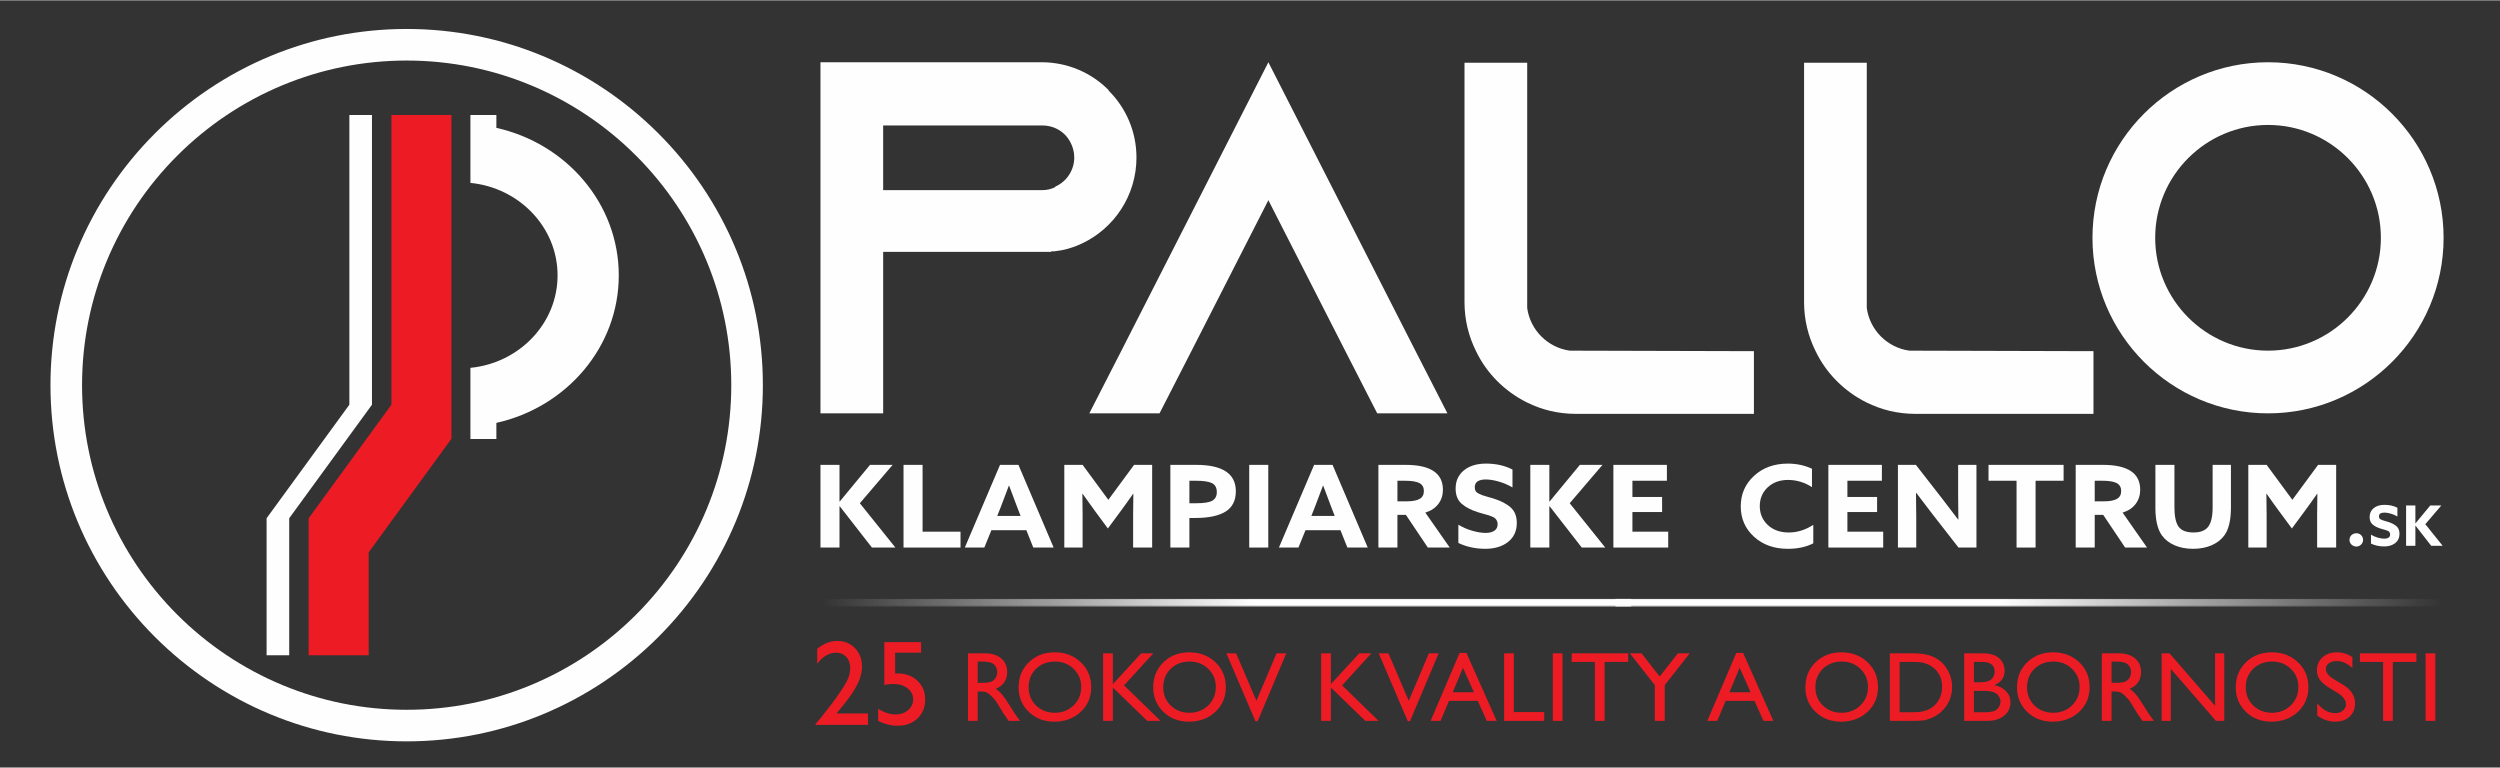
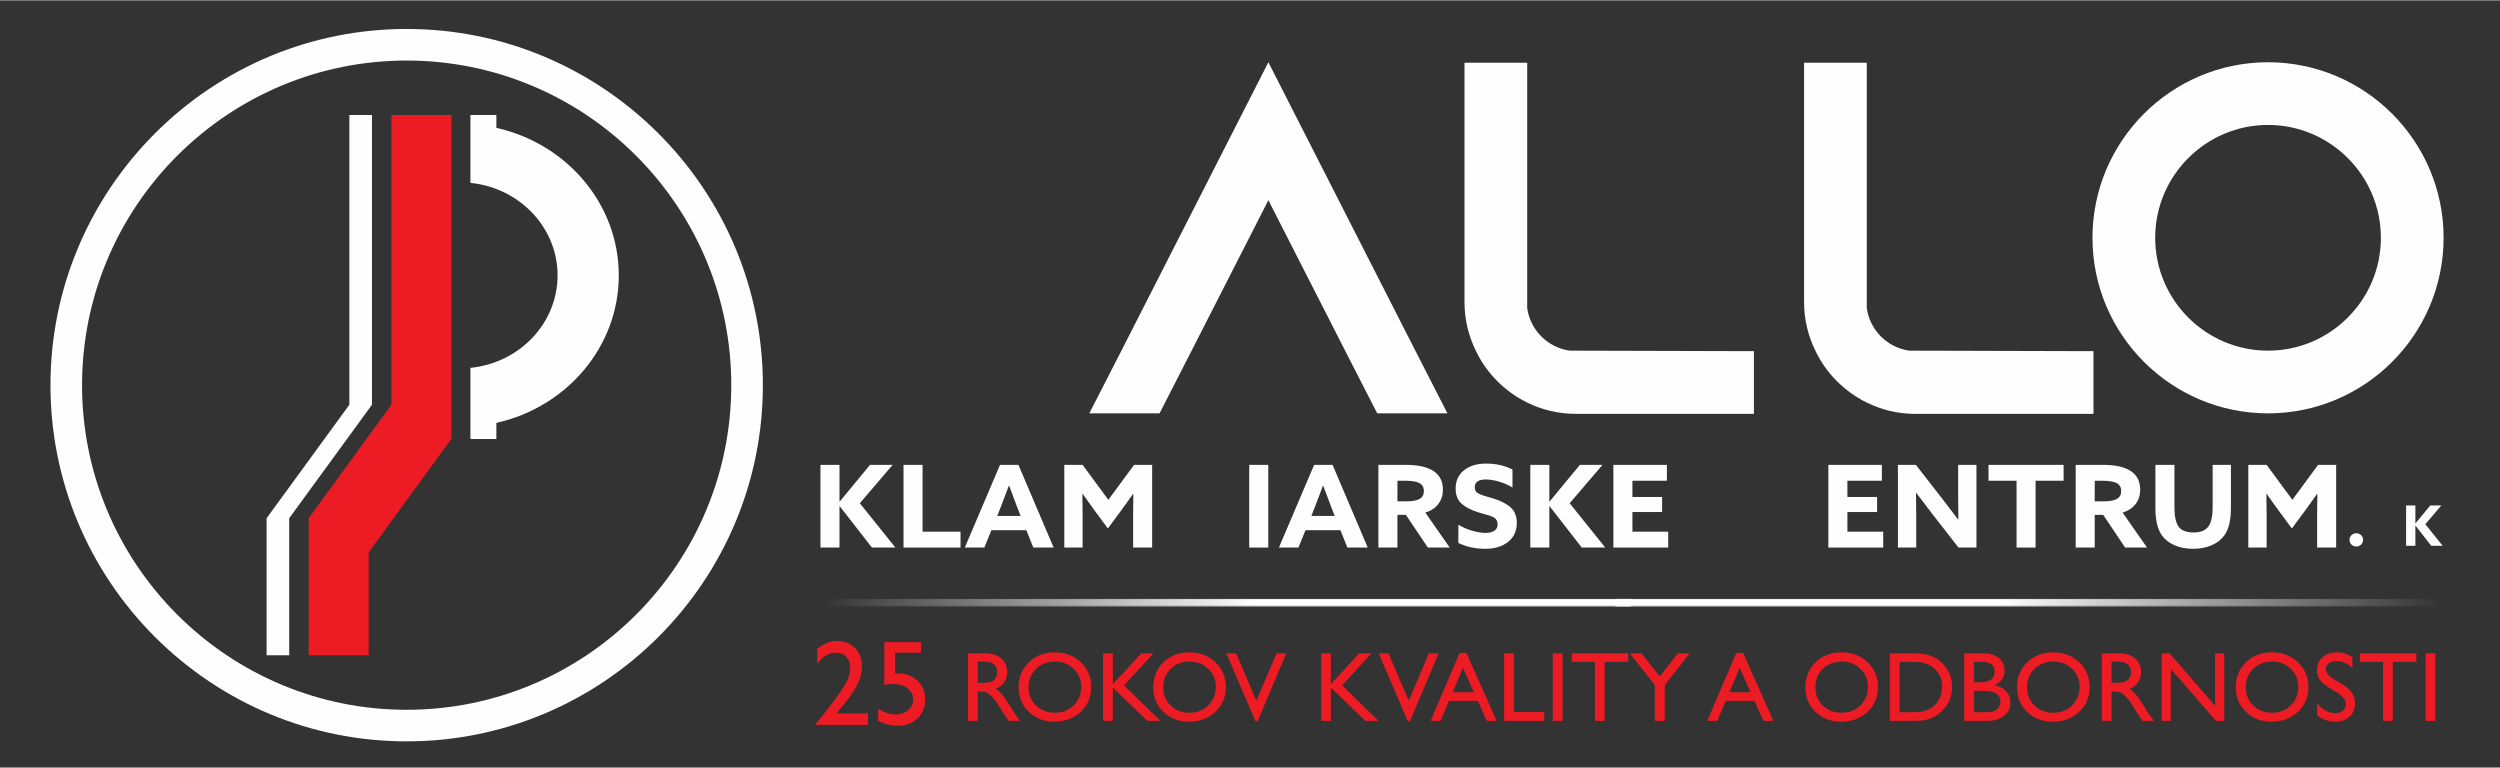
<svg xmlns="http://www.w3.org/2000/svg" xml:space="preserve" width="1592px" height="489px" version="1.0" style="shape-rendering:geometricPrecision; text-rendering:geometricPrecision; image-rendering:optimizeQuality; fill-rule:evenodd; clip-rule:evenodd" viewBox="0 0 1491.38 457.68">
  <rect x="0" y="0" width="1491.38" height="457.68" fill="#333333" stroke="none" />
  <defs>
    <style type="text/css">
   
    .fil3 {fill:none}
    .fil1 {fill:#FEFEFE}
    .fil0 {fill:#FEFEFE;fill-rule:nonzero}
    .fil2 {fill:#ED1C24;fill-rule:nonzero}
    .fil4 {fill:#ED1C24;fill-rule:nonzero}
   
  </style>
    <mask id="id0">
      <linearGradient id="id1" gradientUnits="userSpaceOnUse" x1="747.46" y1="353.67" x2="489.45" y2="353.62">
        <stop offset="0" style="stop-opacity:1; stop-color:white" />
        <stop offset="1" style="stop-opacity:0; stop-color:white" />
      </linearGradient>
      <rect style="fill:url(#id1)" x="489.45" y="357" width="483.91" height="4.69" />
    </mask>
    <mask id="id2">
      <linearGradient id="id3" gradientUnits="userSpaceOnUse" x1="1194.01" y1="353.67" x2="1457.28" y2="353.62">
        <stop offset="0" style="stop-opacity:1; stop-color:white" />
        <stop offset="1" style="stop-opacity:0; stop-color:white" />
      </linearGradient>
      <rect style="fill:url(#id3)" x="963.51" y="357" width="493.77" height="4.69" />
    </mask>
  </defs>
  <g id="Vrstva_x0020_1">
-     <path class="fil0" d="M629.48 111.14c6.88,-2.99 11.37,-9.88 11.37,-17.36 0,-6.88 -3.59,-11.67 -5.69,-13.76 -2.39,-2.39 -6.88,-5.39 -13.46,-5.39l-94.85 0 0 38.6 94.85 0c2.69,0 5.38,-0.6 7.78,-1.8l0 -0.29zm32.02 -57.16c10.17,10.18 16.46,24.24 16.46,39.8 0,22.74 -13.47,42.49 -32.92,51.46 -5.09,2.4 -10.48,3.9 -16.16,4.49l-1.8 0 0 0.3 -100.23 0 0 96.35 -37.4 0 0 -209.45 131.95 0c15.56,0 29.62,6.28 39.8,16.46l0.3 0.59z" />
    <polygon class="fil0" points="863.47,246.38 821.58,246.38 802.43,208.98 756.65,119.22 710.87,208.98 691.72,246.38 649.83,246.38 668.98,208.98 756.65,36.93 844.32,208.98 " />
    <path class="fil0" d="M1046.3 209.28l0 37.4 -106.23 0c-10.47,0 -20.34,-2.39 -29.32,-6.88 -13.16,-6.58 -23.94,-17.36 -30.22,-30.52 -4.48,-8.98 -6.88,-18.85 -6.88,-29.32l0 -142.73 37.4 0 0 146.31c1.8,13.17 12.27,23.65 25.44,25.44l109.81 0.3z" />
    <path class="fil0" d="M1248.87 209.28l0 37.4 -106.22 0c-10.47,0 -20.35,-2.39 -29.32,-6.88 -13.17,-6.58 -23.94,-17.36 -30.23,-30.52 -4.48,-8.98 -6.88,-18.85 -6.88,-29.32l0 -142.73 37.41 0 0 146.31c1.79,13.17 12.26,23.65 25.43,25.44l109.81 0.3z" />
    <g>
      <path class="fil0" d="M1420.32 141.66c0,-37.11 -30.22,-67.33 -67.32,-67.33 -37.11,0 -67.32,30.22 -67.32,67.33 0,37.1 30.21,67.32 67.32,67.32 37.1,0 67.32,-30.22 67.32,-67.32l0 0zm37.41 0c0,57.74 -46.98,104.72 -104.73,104.72 -57.75,0 -104.73,-46.98 -104.73,-104.72 0,-57.75 46.98,-104.73 104.73,-104.73 57.75,0 104.73,46.98 104.73,104.73z" />
    </g>
    <polygon class="fil0" points="489.45,326.44 489.45,277.11 500.8,277.11 500.8,298.92 500.94,298.98 519.01,277.11 532.5,277.11 512.94,300 534.15,326.44 520.15,326.44 500.94,301.78 500.8,301.85 500.8,326.44 " />
    <polygon class="fil0" points="539,326.44 539,277.11 550.36,277.11 550.36,316.97 573,316.97 573,326.44 " />
    <g>
      <path class="fil0" d="M596.99 302.32l-2.08 5.25 13.93 0 -2.14 -5.52c-1.85,-4.81 -3.43,-8.99 -4.71,-12.54l-0.15 0c-1.52,4.14 -3.14,8.41 -4.85,12.81l0 0zm-21.43 24.12l21 -49.33 10.99 0 21 49.33 -12.14 0 -4.14 -10.36 -20.85 0 -4.22 10.36 -11.64 0z" />
    </g>
    <path class="fil0" d="M660.9 315.06l-7.5 -10.16c-2.28,-3.08 -4.81,-6.6 -7.57,-10.55l-0.14 0.07c0.09,4.72 0.14,8.81 0.14,12.26l0 19.75 -10.92 0 0 -49.32 10.92 0 15.35 20.85 15.36 -20.85 10.78 0 0 49.32 -11.35 0 0 -19.75c0,-3.45 0.04,-7.54 0.14,-12.26l-0.14 -0.07c-2.76,3.95 -5.29,7.47 -7.57,10.55l-7.5 10.16z" />
-     <path class="fil0" d="M709.53 300l4.14 0c4.57,0 7.75,-0.51 9.54,-1.53 1.78,-1.03 2.68,-2.72 2.68,-5.08 0,-2.63 -0.97,-4.43 -2.9,-5.38 -1.93,-0.96 -5.13,-1.43 -9.6,-1.43l-3.86 0 0 13.42zm-11.35 26.44l0 -49.33 15.35 0c15.8,0 23.71,5.24 23.71,15.74 0,5.54 -2.04,9.58 -6.11,12.12 -4.07,2.55 -10.08,3.82 -18.03,3.82l-3.57 0 0 17.65 -11.35 0z" />
    <polygon class="fil1" points="745.23,326.44 756.59,326.44 756.59,277.11 745.23,277.11 " />
    <g>
      <path class="fil0" d="M784.37 302.32l-2.07 5.25 13.92 0 -2.14 -5.52c-1.86,-4.81 -3.43,-8.99 -4.72,-12.54l-0.14 0c-1.52,4.14 -3.14,8.41 -4.85,12.81l0 0zm-21.43 24.12l21 -49.33 11 0 20.99 49.33 -12.14 0 -4.14 -10.36 -20.85 0 -4.21 10.36 -11.65 0z" />
    </g>
    <path class="fil0" d="M833.64 298.85l5.72 0c3.32,0 5.84,-0.48 7.53,-1.44 1.69,-0.95 2.53,-2.52 2.53,-4.7 0,-2.18 -0.87,-3.74 -2.6,-4.7 -1.74,-0.95 -4.68,-1.43 -8.82,-1.43l-4.36 0 0 12.27zm-11.35 27.59l0 -49.33 16.21 0c14.85,0 22.28,4.95 22.28,14.85 0,3.23 -0.91,6.04 -2.72,8.45 -1.81,2.41 -4.4,4.13 -7.78,5.18l14.57 20.85 -13.07 0 -13.07 -19.49 -5.07 0 0 19.49 -11.35 0z" />
    <path class="fil0" d="M869.99 323.71l0 -10.9c2.62,1.59 5.41,2.8 8.39,3.64 2.97,0.84 5.58,1.26 7.82,1.26 2.19,0 3.94,-0.42 5.25,-1.29 1.31,-0.86 1.96,-2.18 1.96,-3.95 0,-0.73 -0.14,-1.39 -0.42,-1.98 -0.29,-0.59 -0.63,-1.06 -1.01,-1.43 -0.38,-0.36 -1,-0.73 -1.85,-1.09 -0.86,-0.36 -1.6,-0.63 -2.21,-0.82 -0.63,-0.17 -1.59,-0.45 -2.9,-0.81 -1.31,-0.37 -2.34,-0.66 -3.1,-0.89 -4.24,-1.32 -7.57,-3.03 -9.96,-5.14 -2.41,-2.12 -3.61,-5.12 -3.61,-9.03 0,-4.58 1.65,-8.22 4.96,-10.9 3.31,-2.68 7.7,-4.02 13.18,-4.02 5.95,0 11.21,1.18 15.78,3.55l0 10.69c-2.58,-1.54 -5.31,-2.73 -8.22,-3.54 -2.9,-0.82 -5.45,-1.23 -7.63,-1.23 -4.43,0 -6.65,1.54 -6.65,4.63 0,0.87 0.16,1.59 0.47,2.18 0.3,0.6 0.88,1.1 1.71,1.54 0.84,0.43 1.56,0.76 2.18,0.99 0.62,0.22 1.69,0.55 3.21,0.98 1.52,0.43 2.67,0.76 3.43,0.99 4.52,1.41 8,3.2 10.42,5.38 2.43,2.18 3.65,5.27 3.65,9.27 0,4.77 -1.73,8.52 -5.18,11.27 -3.45,2.75 -7.99,4.13 -13.6,4.13 -5.86,0 -11.22,-1.16 -16.07,-3.48z" />
    <polygon class="fil0" points="912.91,326.44 912.91,277.11 924.26,277.11 924.26,298.92 924.41,298.98 942.47,277.11 955.97,277.11 936.4,300 957.61,326.44 943.61,326.44 924.41,301.78 924.26,301.85 924.26,326.44 " />
    <polygon class="fil0" points="962.47,326.44 962.47,277.11 994.39,277.11 994.39,286.58 973.82,286.58 973.82,296.26 991.53,296.26 991.53,305.25 973.82,305.25 973.82,316.97 995.17,316.97 995.17,326.44 " />
-     <path class="fil0" d="M1038.45 301.84c0,-7.22 2.62,-13.27 7.89,-18.15 5.26,-4.88 12.01,-7.33 20.24,-7.33 5.19,0 9.97,1.03 14.36,3.07l0 10.97c-4.43,-2.86 -9.2,-4.3 -14.29,-4.3 -4.95,0 -8.99,1.48 -12.14,4.43 -3.14,2.96 -4.71,6.68 -4.71,11.18 0,4.49 1.58,8.24 4.75,11.24 3.16,2.99 7.35,4.5 12.53,4.5 5.1,0 9.97,-1.52 14.64,-4.57l0 11.04c-4.28,2.18 -9.33,3.27 -15.14,3.27 -8.23,0 -14.98,-2.41 -20.24,-7.22 -5.27,-4.82 -7.89,-10.86 -7.89,-18.13z" />
    <polygon class="fil0" points="1090.72,326.44 1090.72,277.11 1122.64,277.11 1122.64,286.58 1102.07,286.58 1102.07,296.26 1119.78,296.26 1119.78,305.25 1102.07,305.25 1102.07,316.97 1123.43,316.97 1123.43,326.44 " />
    <path class="fil0" d="M1168.34 326.44l-15.49 -19.89c-2.71,-3.5 -5.95,-7.75 -9.71,-12.75l-0.15 0.07c0.1,6.27 0.15,11.02 0.15,14.24l0 18.33 -10.93 0 0 -49.33 10.71 0 15.5 19.9c2.71,3.49 5.94,7.74 9.71,12.73l0.14 -0.06c-0.1,-6.27 -0.14,-11.02 -0.14,-14.24l0 -18.33 10.92 0 0 49.33 -10.71 0z" />
    <polygon class="fil0" points="1202.98,326.44 1202.98,286.58 1186.26,286.58 1186.26,277.11 1231.04,277.11 1231.04,286.58 1214.33,286.58 1214.33,326.44 " />
    <path class="fil0" d="M1249.61 298.85l5.71 0c3.33,0 5.84,-0.48 7.53,-1.44 1.69,-0.95 2.54,-2.52 2.54,-4.7 0,-2.18 -0.87,-3.74 -2.61,-4.7 -1.74,-0.95 -4.68,-1.43 -8.82,-1.43l-4.35 0 0 12.27zm-11.35 27.59l0 -49.33 16.2 0c14.86,0 22.28,4.95 22.28,14.85 0,3.23 -0.9,6.04 -2.71,8.45 -1.81,2.41 -4.41,4.13 -7.78,5.18l14.56 20.85 -13.06 0 -13.07 -19.49 -5.07 0 0 19.49 -11.35 0z" />
    <path class="fil0" d="M1289.66 319.15c-2.56,-3.64 -3.85,-9.09 -3.85,-16.35l0 -25.69 11.35 0 0 25.28c0,5.4 0.83,9.26 2.47,11.58 1.64,2.31 4.63,3.47 8.96,3.47 4.09,0 7.01,-1.16 8.75,-3.47 1.73,-2.32 2.61,-6.16 2.61,-11.52l0 -25.34 10.92 0 0 25.41c0,7.59 -1.33,13.18 -4,16.76 -1.85,2.5 -4.39,4.44 -7.6,5.83 -3.22,1.38 -6.87,2.08 -10.97,2.08 -4.14,0 -7.83,-0.71 -11.06,-2.11 -3.24,-1.41 -5.76,-3.39 -7.58,-5.93z" />
    <path class="fil0" d="M1367.22 315.06l-7.5 -10.16c-2.28,-3.08 -4.81,-6.6 -7.56,-10.55l-0.15 0.07c0.09,4.72 0.15,8.81 0.15,12.26l0 19.75 -10.93 0 0 -49.32 10.93 0 15.35 20.85 15.35 -20.85 10.78 0 0 49.32 -11.35 0 0 -19.75c0,-3.45 0.05,-7.54 0.14,-12.26l-0.14 -0.07c-2.76,3.95 -5.28,7.47 -7.57,10.55l-7.5 10.16z" />
    <polygon class="fil2" points="269.31,68.41 233.5,68.41 233.5,241.23 184.13,308.95 184.13,390.71 219.94,390.71 219.94,329.29 269.31,261.52 " />
    <path class="fil0" d="M369.13 164.07c0,-42.78 -31.23,-78.68 -73.02,-88l0 -7.66 -15.48 0 0 40.49c29.17,2.87 51.99,26.52 51.99,55.17 0,28.65 -22.82,52.29 -51.99,55.16l0 42.43 15.48 0 0 -9.6c41.79,-9.32 73.02,-45.22 73.02,-87.99z" />
    <polygon class="fil0" points="221.9,241.23 221.9,68.41 208.41,68.41 208.41,241.23 159.04,308.95 159.04,390.71 172.53,390.71 172.53,308.95 " />
    <path class="fil0" d="M168.61 50.6c22.82,-9.47 47.81,-14.69 73.98,-14.69 26.17,0 51.17,5.22 73.99,14.69 23.69,9.82 45.02,24.21 62.88,42.07l0.02 0.02c17.86,17.86 32.25,39.19 42.07,62.88 9.47,22.82 14.69,47.82 14.69,73.99 0,26.17 -5.22,51.17 -14.69,73.99 -9.82,23.69 -24.21,45.02 -42.07,62.88l-0.02 0.02c-17.86,17.86 -39.19,32.25 -62.88,42.07 -22.82,9.47 -47.82,14.69 -73.99,14.69 -26.17,0 -51.16,-5.22 -73.98,-14.69 -23.69,-9.82 -45.02,-24.21 -62.88,-42.07l-0.02 -0.02c-17.86,-17.86 -32.25,-39.19 -42.07,-62.88 -9.47,-22.82 -14.69,-47.82 -14.69,-73.99 0,-26.17 5.22,-51.17 14.69,-73.99 9.82,-23.69 24.21,-45.02 42.07,-62.88l0.02 -0.02c17.86,-17.86 39.19,-32.25 62.88,-42.07zm-7.18 375.35c25,10.37 52.42,16.1 81.16,16.1 28.73,0 56.14,-5.73 81.14,-16.1 26.01,-10.79 49.44,-26.6 69.06,-46.2l-0.01 -0.01c19.62,-19.61 35.42,-43.02 46.21,-69.01 10.37,-25.01 16.1,-52.42 16.1,-81.17 0,-28.75 -5.73,-56.17 -16.11,-81.18 -10.8,-26.01 -26.61,-49.42 -46.22,-69 -19.6,-19.61 -43.02,-35.42 -69.03,-46.21 -25,-10.37 -52.41,-16.1 -81.14,-16.1 -28.75,0 -56.17,5.73 -81.17,16.11 -26,10.79 -49.4,26.6 -68.99,46.2l0 0.01c-19.62,19.63 -35.43,43.04 -46.21,69.02 -10.38,25 -16.11,52.42 -16.11,81.15 0,28.75 5.73,56.16 16.1,81.17 10.78,25.99 26.59,49.4 46.2,69.01 19.62,19.61 43.03,35.42 69.02,46.21z" />
    <path class="fil0" d="M1405.73 317.9c2.15,0 3.97,1.65 3.97,3.97 0,2.15 -1.82,3.97 -3.97,3.97 -2.32,0 -4.14,-1.82 -4.14,-3.97 0,-2.32 1.82,-3.97 4.14,-3.97z" />
-     <path class="fil0" d="M1414.41 324.07l0 -5.32c1.28,0.77 2.64,1.37 4.1,1.78 1.45,0.41 2.72,0.61 3.81,0.61 1.07,0 1.93,-0.21 2.56,-0.63 0.64,-0.42 0.96,-1.06 0.96,-1.93 0,-0.35 -0.07,-0.68 -0.2,-0.96 -0.15,-0.29 -0.31,-0.52 -0.49,-0.7 -0.19,-0.18 -0.49,-0.36 -0.91,-0.53 -0.42,-0.18 -0.78,-0.31 -1.08,-0.4 -0.3,-0.09 -0.77,-0.22 -1.41,-0.4 -0.64,-0.18 -1.15,-0.32 -1.52,-0.44 -2.07,-0.64 -3.69,-1.47 -4.86,-2.5 -1.18,-1.04 -1.76,-2.51 -1.76,-4.41 0,-2.24 0.8,-4.02 2.42,-5.32 1.61,-1.31 3.76,-1.97 6.43,-1.97 2.91,0 5.47,0.58 7.71,1.73l0 5.23c-1.26,-0.76 -2.6,-1.34 -4.01,-1.73 -1.42,-0.4 -2.67,-0.6 -3.73,-0.6 -2.17,0 -3.25,0.75 -3.25,2.26 0,0.42 0.08,0.77 0.23,1.06 0.15,0.29 0.43,0.54 0.84,0.75 0.41,0.21 0.76,0.37 1.06,0.48 0.3,0.12 0.83,0.28 1.57,0.48 0.74,0.22 1.3,0.38 1.67,0.49 2.21,0.69 3.91,1.56 5.09,2.62 1.19,1.07 1.78,2.58 1.78,4.53 0,2.33 -0.84,4.16 -2.53,5.5 -1.68,1.35 -3.9,2.02 -6.64,2.02 -2.86,0 -5.47,-0.57 -7.84,-1.7z" />
    <polygon class="fil0" points="1435.36,325.4 1435.36,301.32 1440.9,301.32 1440.9,311.96 1440.97,312 1449.79,301.32 1456.38,301.32 1446.83,312.5 1457.18,325.4 1450.35,325.4 1440.97,313.36 1440.9,313.4 1440.9,325.4 " />
    <rect class="fil3" width="1491.38" height="457.68" />
    <path class="fil4" d="M499 425.41l18.78 0 0 6.8 -31.26 0 0 -0.49 2.97 -3.5c4.64,-5.74 8.33,-10.61 11.08,-14.63 2.75,-4.01 4.55,-7.04 5.39,-9.09 0.83,-2.06 1.25,-4.09 1.25,-6.1 0,-2.79 -0.78,-5.02 -2.36,-6.71 -1.58,-1.68 -3.68,-2.53 -6.29,-2.53 -1.98,0 -3.93,0.58 -5.85,1.73 -1.92,1.14 -3.64,2.77 -5.18,4.86l0 -8.93c3.84,-3.12 7.79,-4.68 11.87,-4.68 4.31,0 7.86,1.44 10.65,4.32 2.78,2.88 4.18,6.55 4.18,10.99 0,1.97 -0.35,4.1 -1.03,6.35 -0.7,2.26 -1.93,4.85 -3.71,7.79 -1.76,2.94 -4.77,6.95 -9,12.03l-1.49 1.79zm28.55 -42.54l21.92 0 0 6.29 -15.48 0 0 12.45c0.49,-0.05 1,-0.08 1.52,-0.08 4.77,0 8.7,1.46 11.79,4.37 3.09,2.92 4.63,6.62 4.63,11.12 0,4.64 -1.52,8.42 -4.57,11.33 -3.05,2.91 -6.99,4.37 -11.85,4.37 -4,0 -7.89,-0.96 -11.65,-2.88l0 -7.25c3.55,2.27 7.03,3.4 10.42,3.4 2.96,0 5.46,-0.87 7.47,-2.59 2.02,-1.74 3.02,-3.86 3.02,-6.38 0,-2.62 -1.1,-4.8 -3.3,-6.56 -2.19,-1.75 -4.92,-2.63 -8.2,-2.63 -2.81,0 -4.71,0.24 -5.72,0.71l0 -25.67zm49.9 46.97l0 -40.31 10.09 0c4.09,0 7.32,1.01 9.72,3.03 2.39,2.01 3.59,4.74 3.59,8.19 0,2.35 -0.59,4.37 -1.76,6.08 -1.18,1.71 -2.85,2.99 -5.05,3.84 1.29,0.85 2.55,2 3.79,3.47 1.22,1.46 2.97,4 5.2,7.64 1.4,2.29 2.52,4.02 3.37,5.17l2.13 2.89 -6.86 0 -1.77 -2.66c-0.06,-0.1 -0.17,-0.25 -0.34,-0.49l-1.12 -1.59 -1.78 -2.94 -1.94 -3.16c-1.06,-1.73 -2.29,-2.97 -3.28,-3.95 -0.99,-0.98 -1.88,-1.68 -2.68,-2.11 -0.79,-0.44 -2.13,-0.65 -4.02,-0.65l-1.5 0 0 17.55 -5.79 0zm7.52 -35.4l-1.73 0 0 12.7 2.18 0c2.93,0 4.93,-0.24 6.01,-0.74 1.1,-0.51 1.94,-1.26 2.55,-2.27 0.6,-1 0.9,-2.16 0.9,-3.44 0,-1.27 -0.33,-2.42 -1,-3.45 -0.68,-1.02 -1.63,-1.75 -2.85,-2.17 -1.21,-0.42 -3.24,-0.63 -6.06,-0.63zm44.24 -5.5c6.23,0 11.4,1.98 15.54,5.92 4.14,3.95 6.22,8.9 6.22,14.84 0,5.95 -2.09,10.87 -6.26,14.76 -4.19,3.9 -9.46,5.85 -15.82,5.85 -6.07,0 -11.12,-1.95 -15.18,-5.85 -4.04,-3.89 -6.06,-8.78 -6.06,-14.65 0,-6.02 2.04,-11.01 6.1,-14.95 4.08,-3.95 9.23,-5.92 15.46,-5.92zm0.22 5.5c-4.61,0 -8.4,1.44 -11.36,4.32 -2.96,2.89 -4.45,6.57 -4.45,11.05 0,4.36 1.48,7.97 4.46,10.86 2.97,2.88 6.7,4.32 11.17,4.32 4.49,0 8.24,-1.46 11.25,-4.41 3,-2.95 4.5,-6.61 4.5,-10.99 0,-4.28 -1.5,-7.86 -4.5,-10.78 -3.01,-2.92 -6.7,-4.37 -11.07,-4.37zm51.36 -4.91l7.25 0 -17.48 19.12 21.79 21.19 -7.92 0 -20.57 -19.92 0 19.92 -5.79 0 0 -40.31 5.79 0 0 18.43 16.93 -18.43zm28.73 -0.59c6.23,0 11.4,1.98 15.55,5.92 4.14,3.95 6.21,8.9 6.21,14.84 0,5.95 -2.09,10.87 -6.26,14.76 -4.19,3.9 -9.46,5.85 -15.81,5.85 -6.08,0 -11.13,-1.95 -15.18,-5.85 -4.05,-3.89 -6.07,-8.78 -6.07,-14.65 0,-6.02 2.04,-11.01 6.11,-14.95 4.07,-3.95 9.22,-5.92 15.45,-5.92zm0.22 5.5c-4.61,0 -8.4,1.44 -11.36,4.32 -2.96,2.89 -4.45,6.57 -4.45,11.05 0,4.36 1.48,7.97 4.46,10.86 2.97,2.88 6.7,4.32 11.17,4.32 4.49,0 8.24,-1.46 11.25,-4.41 3,-2.95 4.5,-6.61 4.5,-10.99 0,-4.28 -1.5,-7.86 -4.5,-10.78 -3.01,-2.92 -6.7,-4.37 -11.07,-4.37zm51.79 -4.91l5.81 0 -17.08 40.49 -1.33 0 -17.34 -40.49 5.81 0 12.12 28.31 12.01 -28.31zm49.32 0l7.25 0 -17.47 19.12 21.79 21.19 -7.92 0 -20.57 -19.92 0 19.92 -5.79 0 0 -40.31 5.79 0 0 18.43 16.92 -18.43zm41.56 0l5.81 0 -17.08 40.49 -1.33 0 -17.34 -40.49 5.81 0 12.12 28.31 12.01 -28.31zm18.32 -0.24l4.06 0 18.06 40.55 -5.91 0 -5.35 -11.94 -17.19 0 -5.04 11.94 -5.93 0 17.3 -40.55zm8.55 23.47l-6.55 -14.61 -6.1 14.61 12.65 0zm18.01 -23.23l5.79 0 0 35.05 18.14 0 0 5.26 -23.93 0 0 -40.31zm29.03 0l5.79 0 0 40.31 -5.79 0 0 -40.31zm11.29 0l33.68 0 0 5.14 -14.06 0 0 35.17 -5.8 0 0 -35.17 -13.82 0 0 -5.14zm63.34 0l7.05 0 -14.9 18.98 0 21.33 -5.91 0 0 -21.33 -14.89 -18.98 6.96 0 10.81 13.87 10.88 -13.87zm34.84 -0.24l4.06 0 18.07 40.55 -5.91 0 -5.36 -11.94 -17.19 0 -5.04 11.94 -5.92 0 17.29 -40.55zm8.55 23.47l-6.55 -14.61 -6.1 14.61 12.65 0zm54.22 -23.82c6.22,0 11.4,1.98 15.54,5.92 4.14,3.95 6.22,8.9 6.22,14.84 0,5.95 -2.09,10.87 -6.27,14.76 -4.18,3.9 -9.45,5.85 -15.81,5.85 -6.07,0 -11.13,-1.95 -15.18,-5.85 -4.04,-3.89 -6.06,-8.78 -6.06,-14.65 0,-6.02 2.04,-11.01 6.1,-14.95 4.08,-3.95 9.23,-5.92 15.46,-5.92zm0.22 5.5c-4.62,0 -8.4,1.44 -11.36,4.32 -2.97,2.89 -4.45,6.57 -4.45,11.05 0,4.36 1.48,7.97 4.46,10.86 2.97,2.88 6.7,4.32 11.17,4.32 4.49,0 8.24,-1.46 11.25,-4.41 3,-2.95 4.5,-6.61 4.5,-10.99 0,-4.28 -1.5,-7.86 -4.5,-10.78 -3.01,-2.92 -6.7,-4.37 -11.07,-4.37zm28.64 35.4l0 -40.31 13.61 0c5.5,0 9.85,0.83 13.05,2.47 3.19,1.65 5.74,4.07 7.62,7.26 1.89,3.21 2.84,6.69 2.84,10.46 0,2.7 -0.52,5.29 -1.56,7.75 -1.04,2.47 -2.54,4.63 -4.45,6.5 -1.98,1.92 -4.26,3.37 -6.86,4.36 -1.52,0.58 -2.91,1 -4.18,1.2 -1.27,0.21 -3.71,0.31 -7.29,0.31l-12.78 0zm13.02 -35.17l-7.23 0 0 30.03 7.4 0c2.9,0 5.14,-0.2 6.74,-0.59 1.6,-0.4 2.93,-0.9 4.01,-1.51 1.06,-0.6 2.05,-1.35 2.93,-2.24 2.85,-2.88 4.28,-6.54 4.28,-10.95 0,-4.33 -1.48,-7.87 -4.4,-10.6 -1.08,-1.02 -2.31,-1.87 -3.71,-2.52 -1.4,-0.65 -2.73,-1.09 -3.98,-1.3 -1.25,-0.21 -3.26,-0.32 -6.04,-0.32zm44.96 35.17l-13.65 0 0 -40.31 10.57 0c3.33,0 5.93,0.44 7.8,1.34 1.86,0.9 3.29,2.13 4.26,3.7 0.98,1.56 1.48,3.38 1.48,5.44 0,3.96 -2.05,6.8 -6.16,8.51 2.95,0.57 5.3,1.78 7.04,3.64 1.74,1.86 2.61,4.1 2.61,6.69 0,2.06 -0.53,3.9 -1.59,5.51 -1.06,1.62 -2.61,2.93 -4.67,3.95 -2.04,1.02 -4.61,1.53 -7.69,1.53zm-2.9 -35.17l-4.96 0 0 12.12 3.84 0c3.07,0 5.26,-0.59 6.56,-1.76 1.3,-1.18 1.95,-2.69 1.95,-4.55 0,-3.88 -2.46,-5.81 -7.39,-5.81zm0.44 17.26l-5.4 0 0 12.77 5.68 0c3.15,0 5.29,-0.25 6.43,-0.74 1.12,-0.49 2.03,-1.25 2.7,-2.29 0.69,-1.04 1.03,-2.15 1.03,-3.35 0,-1.22 -0.36,-2.34 -1.08,-3.37 -0.72,-1.01 -1.75,-1.77 -3.08,-2.27 -1.33,-0.5 -3.42,-0.75 -6.28,-0.75zm41.87 -22.99c6.23,0 11.4,1.98 15.55,5.92 4.14,3.95 6.21,8.9 6.21,14.84 0,5.95 -2.09,10.87 -6.26,14.76 -4.19,3.9 -9.46,5.85 -15.81,5.85 -6.08,0 -11.13,-1.95 -15.18,-5.85 -4.05,-3.89 -6.07,-8.78 -6.07,-14.65 0,-6.02 2.04,-11.01 6.11,-14.95 4.07,-3.95 9.23,-5.92 15.45,-5.92zm0.22 5.5c-4.61,0 -8.39,1.44 -11.36,4.32 -2.96,2.89 -4.45,6.57 -4.45,11.05 0,4.36 1.48,7.97 4.46,10.86 2.97,2.88 6.7,4.32 11.17,4.32 4.49,0 8.25,-1.46 11.25,-4.41 3,-2.95 4.5,-6.61 4.5,-10.99 0,-4.28 -1.5,-7.86 -4.5,-10.78 -3,-2.92 -6.7,-4.37 -11.07,-4.37zm28.82 35.4l0 -40.31 10.1 0c4.09,0 7.32,1.01 9.71,3.03 2.39,2.01 3.59,4.74 3.59,8.19 0,2.35 -0.59,4.37 -1.76,6.08 -1.17,1.71 -2.84,2.99 -5.04,3.84 1.29,0.85 2.55,2 3.78,3.47 1.23,1.46 2.97,4 5.2,7.64 1.41,2.29 2.52,4.02 3.37,5.17l2.14 2.89 -6.87 0 -1.76 -2.66c-0.06,-0.1 -0.18,-0.25 -0.34,-0.49l-1.13 -1.59 -1.78 -2.94 -1.93 -3.16c-1.07,-1.73 -2.29,-2.97 -3.28,-3.95 -0.99,-0.98 -1.88,-1.68 -2.68,-2.11 -0.8,-0.44 -2.14,-0.65 -4.03,-0.65l-1.5 0 0 17.55 -5.79 0zm7.53 -35.4l-1.74 0 0 12.7 2.19 0c2.93,0 4.93,-0.24 6.01,-0.74 1.09,-0.51 1.93,-1.26 2.54,-2.27 0.6,-1 0.91,-2.16 0.91,-3.44 0,-1.27 -0.33,-2.42 -1.01,-3.45 -0.67,-1.02 -1.63,-1.75 -2.85,-2.17 -1.21,-0.42 -3.24,-0.63 -6.05,-0.63zm60.02 -4.91l5.5 0 0 40.31 -4.97 0 -26.94 -31.04 0 31.04 -5.44 0 0 -40.31 4.69 0 27.16 31.31 0 -31.31zm33.91 -0.59c6.23,0 11.4,1.98 15.54,5.92 4.14,3.95 6.22,8.9 6.22,14.84 0,5.95 -2.09,10.87 -6.27,14.76 -4.18,3.9 -9.45,5.85 -15.81,5.85 -6.07,0 -11.12,-1.95 -15.17,-5.85 -4.05,-3.89 -6.07,-8.78 -6.07,-14.65 0,-6.02 2.04,-11.01 6.1,-14.95 4.08,-3.95 9.23,-5.92 15.46,-5.92zm0.22 5.5c-4.61,0 -8.4,1.44 -11.36,4.32 -2.97,2.89 -4.45,6.57 -4.45,11.05 0,4.36 1.48,7.97 4.46,10.86 2.97,2.88 6.7,4.32 11.17,4.32 4.49,0 8.24,-1.46 11.25,-4.41 3,-2.95 4.5,-6.61 4.5,-10.99 0,-4.28 -1.5,-7.86 -4.5,-10.78 -3.01,-2.92 -6.7,-4.37 -11.07,-4.37zm38.64 18.48l-4.38 -2.66c-2.77,-1.68 -4.72,-3.34 -5.88,-4.97 -1.17,-1.62 -1.75,-3.5 -1.75,-5.62 0,-3.18 1.11,-5.77 3.31,-7.75 2.2,-1.98 5.07,-2.98 8.58,-2.98 3.37,0 6.46,0.95 9.27,2.85l0 6.56c-2.9,-2.81 -6.03,-4.21 -9.38,-4.21 -1.88,0 -3.42,0.43 -4.64,1.31 -1.21,0.88 -1.82,1.99 -1.82,3.35 0,1.21 0.45,2.35 1.34,3.4 0.9,1.05 2.34,2.16 4.32,3.33l4.4 2.61c4.93,2.92 7.38,6.7 7.38,11.24 0,3.24 -1.09,5.87 -3.25,7.9 -2.17,2.02 -4.98,3.03 -8.45,3.03 -3.98,0 -7.61,-1.23 -10.88,-3.68l0 -7.33c3.11,3.95 6.73,5.93 10.82,5.93 1.81,0 3.32,-0.5 4.52,-1.52 1.2,-1.01 1.8,-2.27 1.8,-3.8 0,-2.46 -1.75,-4.83 -5.31,-6.99zm13.64 -23.39l33.69 0 0 5.14 -14.06 0 0 35.17 -5.8 0 0 -35.17 -13.83 0 0 -5.14zm39.19 0l5.79 0 0 40.31 -5.79 0 0 -40.31z" />
    <polygon class="fil0" style="mask:url(#id0)" points="973.36,361.69 489.45,361.69 489.45,357 973.36,357 " />
    <polygon class="fil0" style="mask:url(#id2)" points="963.51,361.69 1457.28,361.69 1457.28,357 963.51,357 " />
  </g>
</svg>